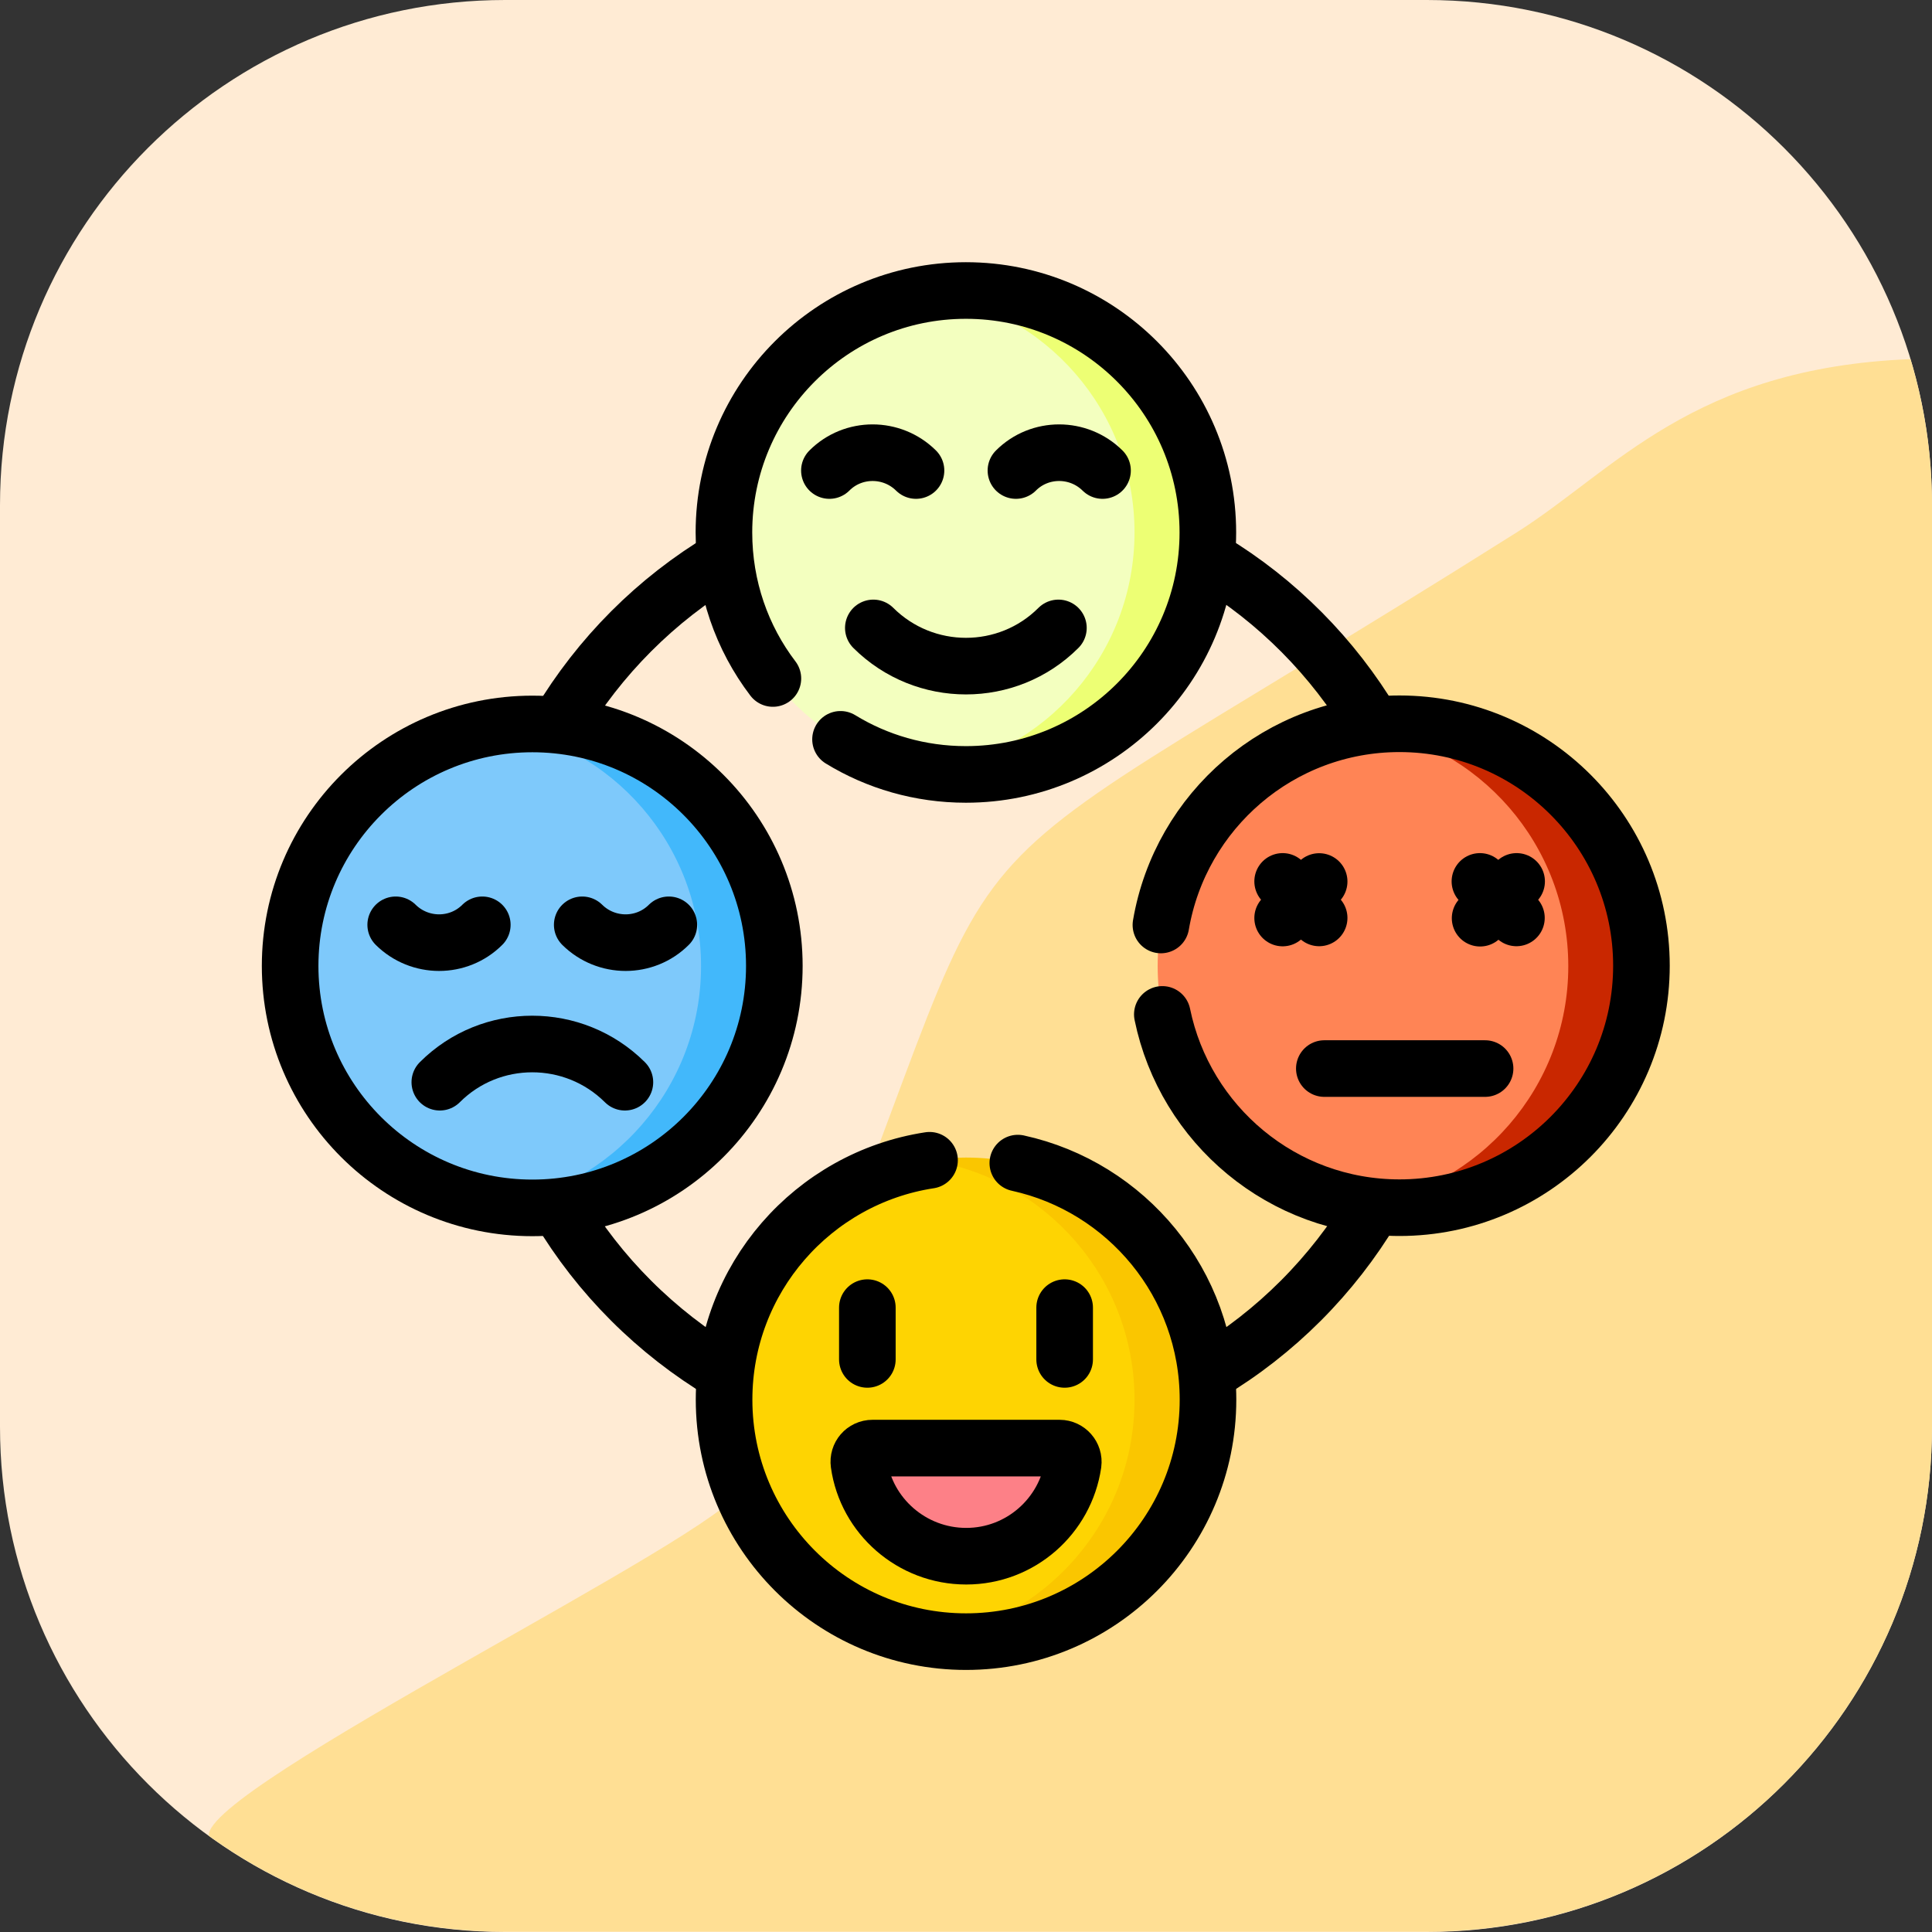
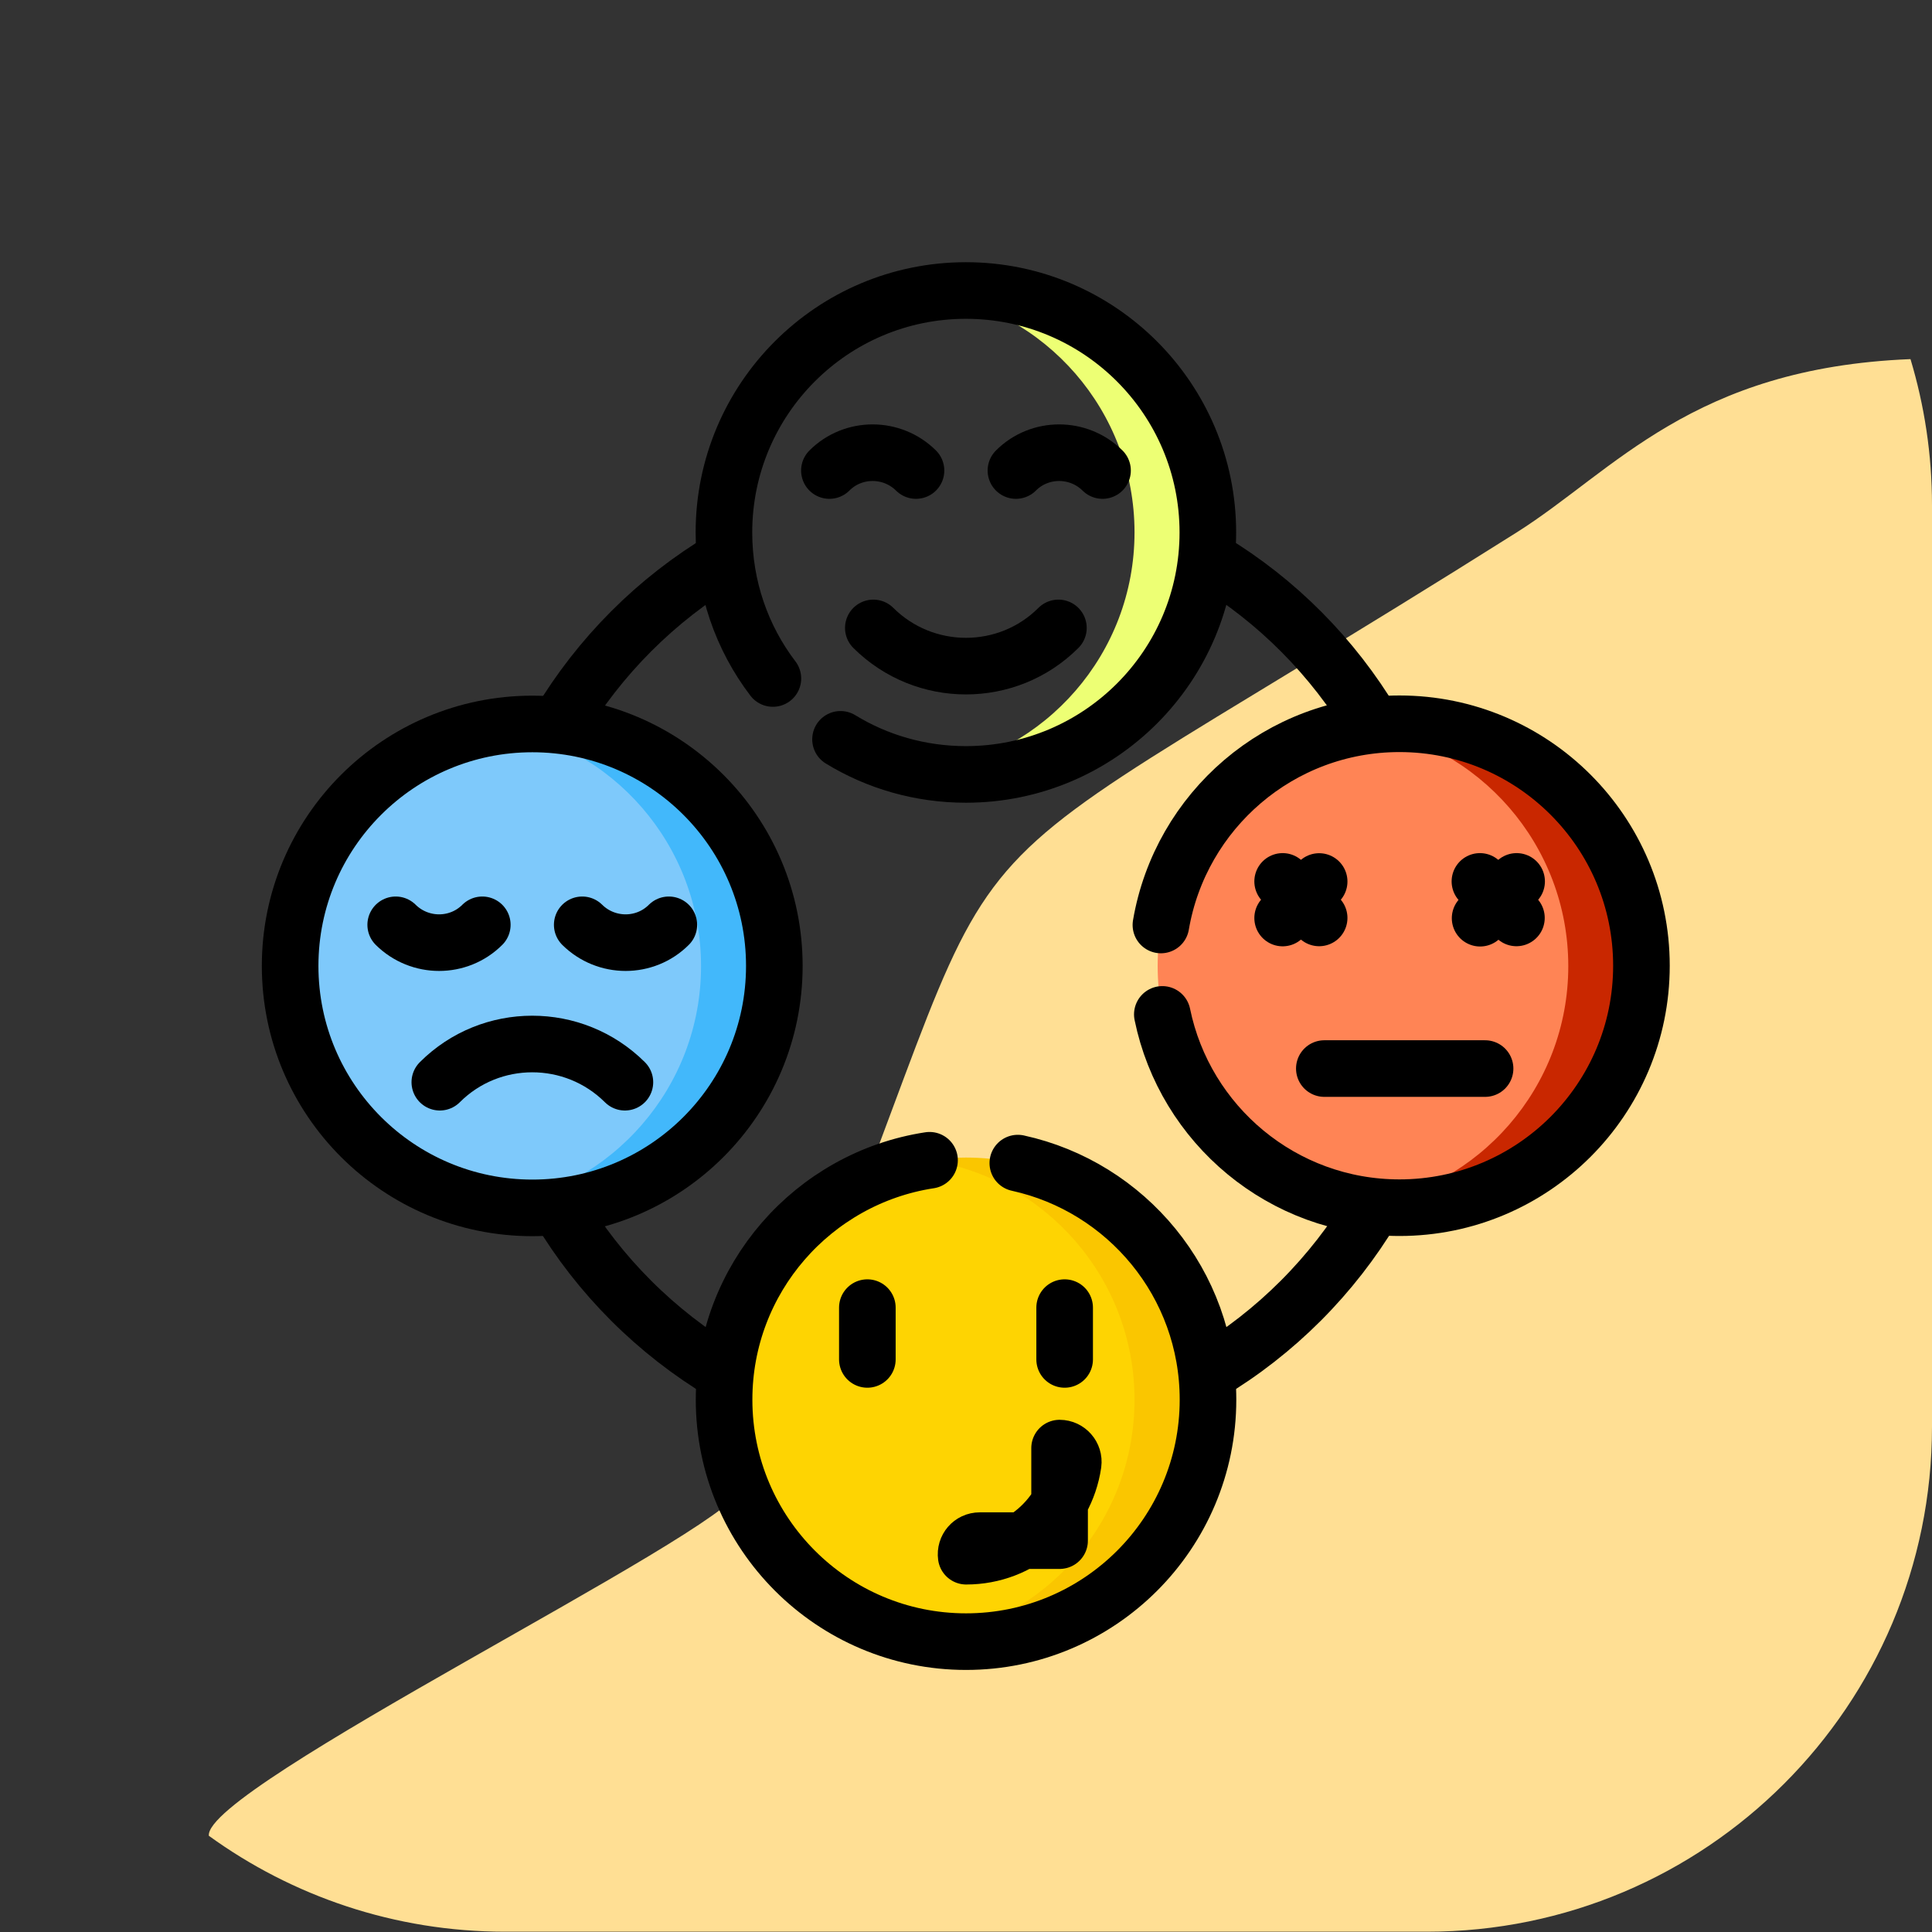
<svg xmlns="http://www.w3.org/2000/svg" version="1.1" id="svg7689" x="0px" y="0px" viewBox="0 0 682.7 682.7" style="enable-background:new 0 0 682.7 682.7;" xml:space="preserve">
  <rect x="0" y="0" width="682.7" height="682.7" fill="#333333" stroke="none" />
  <style type="text/css">
	.st0{fill:#FFEBD4;}
	.st1{fill:#FFDF94;}
	.st2{fill:#FED402;}
	.st3{fill:#FAC600;}
	.st4{fill:#FF8455;}
	.st5{fill:#C92700;}
	.st6{fill:#7EC9FB;}
	.st7{fill:#42B8FB;}
	.st8{fill:#F3FFBF;}
	.st9{fill:#EDFF74;}
	.st10{fill:#FD8087;}
	.st11{fill:none;stroke:#000000;stroke-width:20;stroke-linecap:round;stroke-linejoin:round;stroke-miterlimit:13.333;}
	.st12{fill:none;}
</style>
-   <path class="st0" d="M504.2,682.7H178.5C79.9,682.7,0,602.7,0,504.2V178.5C0,79.9,79.9,0,178.5,0h325.7  c98.6,0,178.5,79.9,178.5,178.5v325.7C682.7,602.7,602.7,682.7,504.2,682.7z" />
  <path class="st1" d="M261.9,526.3c-7,16.2-189.9,105.2-188.1,122.4c29.4,21.3,65.6,33.9,104.7,33.9h325.7  c98.6,0,178.5-79.9,178.5-178.5V178.5c0-18-2.7-35.3-7.6-51.6c-77.1,3.1-104.6,39.4-139.1,61.2C292.5,341.6,377.6,256.5,261.9,526.3  z" />
  <g id="g7705" transform="translate(256,184.542)">
    <path id="path7707" class="st2" d="M85.3,225.5c47.2,0,75.9,37.3,75.9,84.6s-28.7,84.6-75.9,84.6c-4.4,0-8.7,0.6-13,0   C31.3,388.4-0.2,352.9-0.2,310s31.5-78.3,72.6-84.6C76.6,224.8,80.9,225.5,85.3,225.5" />
  </g>
  <g id="g7709" transform="translate(256,185.542)">
    <path id="path7711" class="st3" d="M85.3,223.5c-4.4,0-8.7,0.3-13,1c41.1,6.2,72.6,41.7,72.6,84.6s-31.5,78.3-72.6,84.6   c4.2,0.6,8.6,1,13,1c47.2,0,85.5-38.3,85.5-85.5S132.6,223.5,85.3,223.5" />
  </g>
  <g id="g7713" transform="translate(415.478,344.022)">
    <path id="path7715" class="st4" d="M79.1-87.3c47.2,0,75.9,37.3,75.9,84.6c0,47.2-28.7,84.6-75.9,84.6c-4.4,0-8.7,0.6-13,0   C25,75.6-6.4,40.1-6.4-2.7C-6.4-45.5,25-81,66.1-87.3C70.4-87.9,74.7-87.3,79.1-87.3" />
  </g>
  <g id="g7717" transform="translate(415.478,345.022)">
    <path id="path7719" class="st5" d="M79.1-89.2c-4.4,0-8.7,0.3-13,1c41.1,6.2,72.6,41.7,72.6,84.6c0,42.8-31.5,78.3-72.6,84.6   c4.2,0.6,8.6,1,13,1c47.2,0,85.5-38.3,85.5-85.5C164.6-50.9,126.3-89.2,79.1-89.2" />
  </g>
  <g id="g7721" transform="translate(96.522,344.022)">
    <path id="path7723" class="st6" d="M91.6-87.3c47.2,0,75.9,37.3,75.9,84.6c0,47.2-28.7,84.6-75.9,84.6c-4.4,0-8.7,0.6-13,0   C37.5,75.6,6,40.1,6-2.7C6-45.5,37.5-81,78.6-87.3C82.8-87.9,87.2-87.3,91.6-87.3" />
  </g>
  <g id="g7725" transform="translate(96.522,345.022)">
    <path id="path7727" class="st7" d="M91.6-89.2c-4.4,0-8.7,0.3-13,1c41.1,6.2,72.6,41.7,72.6,84.6c0,42.8-31.5,78.3-72.6,84.6   c4.2,0.6,8.6,1,13,1c47.2,0,85.5-38.3,85.5-85.5C177.1-50.9,138.8-89.2,91.6-89.2" />
  </g>
  <g id="g7729" transform="translate(256,503.5)">
-     <path id="path7731" class="st8" d="M85.3-400c47.2,0,75.9,37.3,75.9,84.6c0,47.2-28.7,84.6-75.9,84.6c-4.4,0-8.7,0.6-13,0   c-41.1-6.2-72.6-41.7-72.6-84.6s31.5-78.3,72.6-84.6C76.6-400.6,80.9-400,85.3-400" />
-   </g>
+     </g>
  <g id="g7733" transform="translate(256,504.5)">
    <path id="path7735" class="st9" d="M85.3-402c-4.4,0-8.7,0.3-13,1c41.1,6.2,72.6,41.7,72.6,84.6s-31.5,78.3-72.6,84.6   c4.2,0.6,8.6,1,13,1c47.2,0,85.5-38.3,85.5-85.5C170.9-363.7,132.6-402,85.3-402" />
  </g>
  <g id="g7737" transform="translate(290.422,78.706)">
-     <path id="path7739" class="st10" d="M84,433c2.9,0,5.2,2.6,4.8,5.5c-2.7,18.5-18.6,32.7-37.8,32.7S15.7,457,13.1,438.5   c-0.4-2.9,1.8-5.5,4.8-5.5H84z" />
-   </g>
+     </g>
  <g id="g7741" transform="translate(290.422,78.706)">
-     <path id="path7743" class="st11" d="M84,433c2.9,0,5.2,2.6,4.8,5.5c-2.7,18.5-18.6,32.7-37.8,32.7S15.7,457,13.1,438.5   c-0.4-2.9,1.8-5.5,4.8-5.5H84z" />
+     <path id="path7743" class="st11" d="M84,433c2.9,0,5.2,2.6,4.8,5.5c-2.7,18.5-18.6,32.7-37.8,32.7c-0.4-2.9,1.8-5.5,4.8-5.5H84z" />
  </g>
  <g id="g7745" transform="translate(219.693,130.369)">
    <path id="path7747" class="st11" d="M86.8,331.7V350" />
  </g>
  <g id="g7749" transform="translate(292.307,130.369)">
    <path id="path7751" class="st11" d="M83.9,331.7V350" />
  </g>
  <g id="g7753" transform="translate(205.782,438.168)">
    <path id="path7755" class="st11" d="M87.3-271.9c8.4-8.4,22.1-8.4,30.6,0" />
  </g>
  <g id="g7757" transform="translate(274.394,438.168)">
    <path id="path7759" class="st11" d="M84.6-271.9c8.4-8.4,22.1-8.4,30.6,0" />
  </g>
  <g id="g7761" transform="translate(290.004,380.284)">
    <path id="path7763" class="st11" d="M84-158.4c-18,18-47.3,18-65.4,0" />
  </g>
  <g id="g7765" transform="translate(146.739,271.097)">
    <path id="path7767" class="st11" d="M89.6,55.7c-8.4,8.4-22.1,8.4-30.6,0" />
  </g>
  <g id="g7769" transform="translate(78.127,271.097)">
    <path id="path7771" class="st11" d="M92.3,55.7c-8.4,8.4-22.1,8.4-30.6,0" />
  </g>
  <g id="g7773" transform="translate(62.517,213.214)">
    <path id="path7775" class="st11" d="M92.9,169.2c18-18,47.3-18,65.4,0" />
  </g>
  <g id="g7777" transform="translate(96.522,345.022)">
    <path id="path7779" class="st11" d="M91.6-89.2c47.2,0,85.5,38.3,85.5,85.5c0,47.2-38.3,85.5-85.5,85.5S6,43.6,6-3.7   C6-50.9,44.3-89.2,91.6-89.2z" />
  </g>
  <g id="g7781" transform="translate(372.44,287.059)">
    <path id="path7783" class="st11" d="M80.8,24.4l12.9,12.9" />
  </g>
  <g id="g7785" transform="translate(372.44,273.593)">
    <path id="path7787" class="st11" d="M80.8,50.8l12.9-12.9" />
  </g>
  <g id="g7789" transform="translate(458.519,287.059)">
    <path id="path7791" class="st11" d="M77.4,24.4L64.5,37.4" />
  </g>
  <g id="g7793" transform="translate(445.052,287.059)">
    <path id="path7795" class="st11" d="M77.9,24.4l12.9,12.9" />
  </g>
  <g id="g7797" transform="translate(387.772,218.292)">
    <path id="path7799" class="st11" d="M80.2,159.3H137" />
  </g>
  <g id="g7801" transform="translate(275.062,183.497)">
    <path id="path7803" class="st11" d="M84.6,227.5c38.4,8.4,67.2,42.6,67.2,83.6c0,47.2-38.3,85.5-85.5,85.5   c-47.2,0-85.5-38.3-85.5-85.5c0-42.8,31.5-78.3,72.6-84.6" />
  </g>
  <g id="g7805" transform="translate(327.726,271.055)">
    <path id="path7807" class="st11" d="M82.5,55.8c6.9-40.4,42-71.1,84.3-71.1c47.2,0,85.5,38.3,85.5,85.5s-38.3,85.5-85.5,85.5   c-41.3,0-75.8-29.3-83.8-68.3" />
  </g>
  <g id="g7809" transform="translate(185.012,361.755)">
    <path id="path7811" class="st11" d="M88.1-122c-10.9-14.3-17.3-32.2-17.3-51.6c0-47.2,38.3-85.5,85.5-85.5s85.5,38.3,85.5,85.5   s-38.3,85.5-85.5,85.5c-16.2,0-31.4-4.5-44.3-12.4" />
  </g>
  <g id="g7813" transform="translate(166.977,106.335)">
    <path id="path7815" class="st11" d="M88.8,378.8c-23.9-14.3-44-34.3-58.3-58.3" />
  </g>
  <g id="g7817" transform="translate(405.666,166.977)">
    <path id="path7819" class="st11" d="M79.5,259.9c-14.3,23.9-34.3,44-58.3,58.3" />
  </g>
  <g id="g7821" transform="translate(346.066,405.038)">
    <path id="path7823" class="st11" d="M81.8-206.9c23.5,14.2,43.2,34.1,57.3,57.7" />
  </g>
  <g id="g7825" transform="translate(106.335,345.022)">
    <path id="path7827" class="st11" d="M91.2-89.2c14.3-23.9,34.3-44,58.3-58.3" />
  </g>
  <rect x="95.3" y="95.3" class="st12" width="492" height="492" />
</svg>